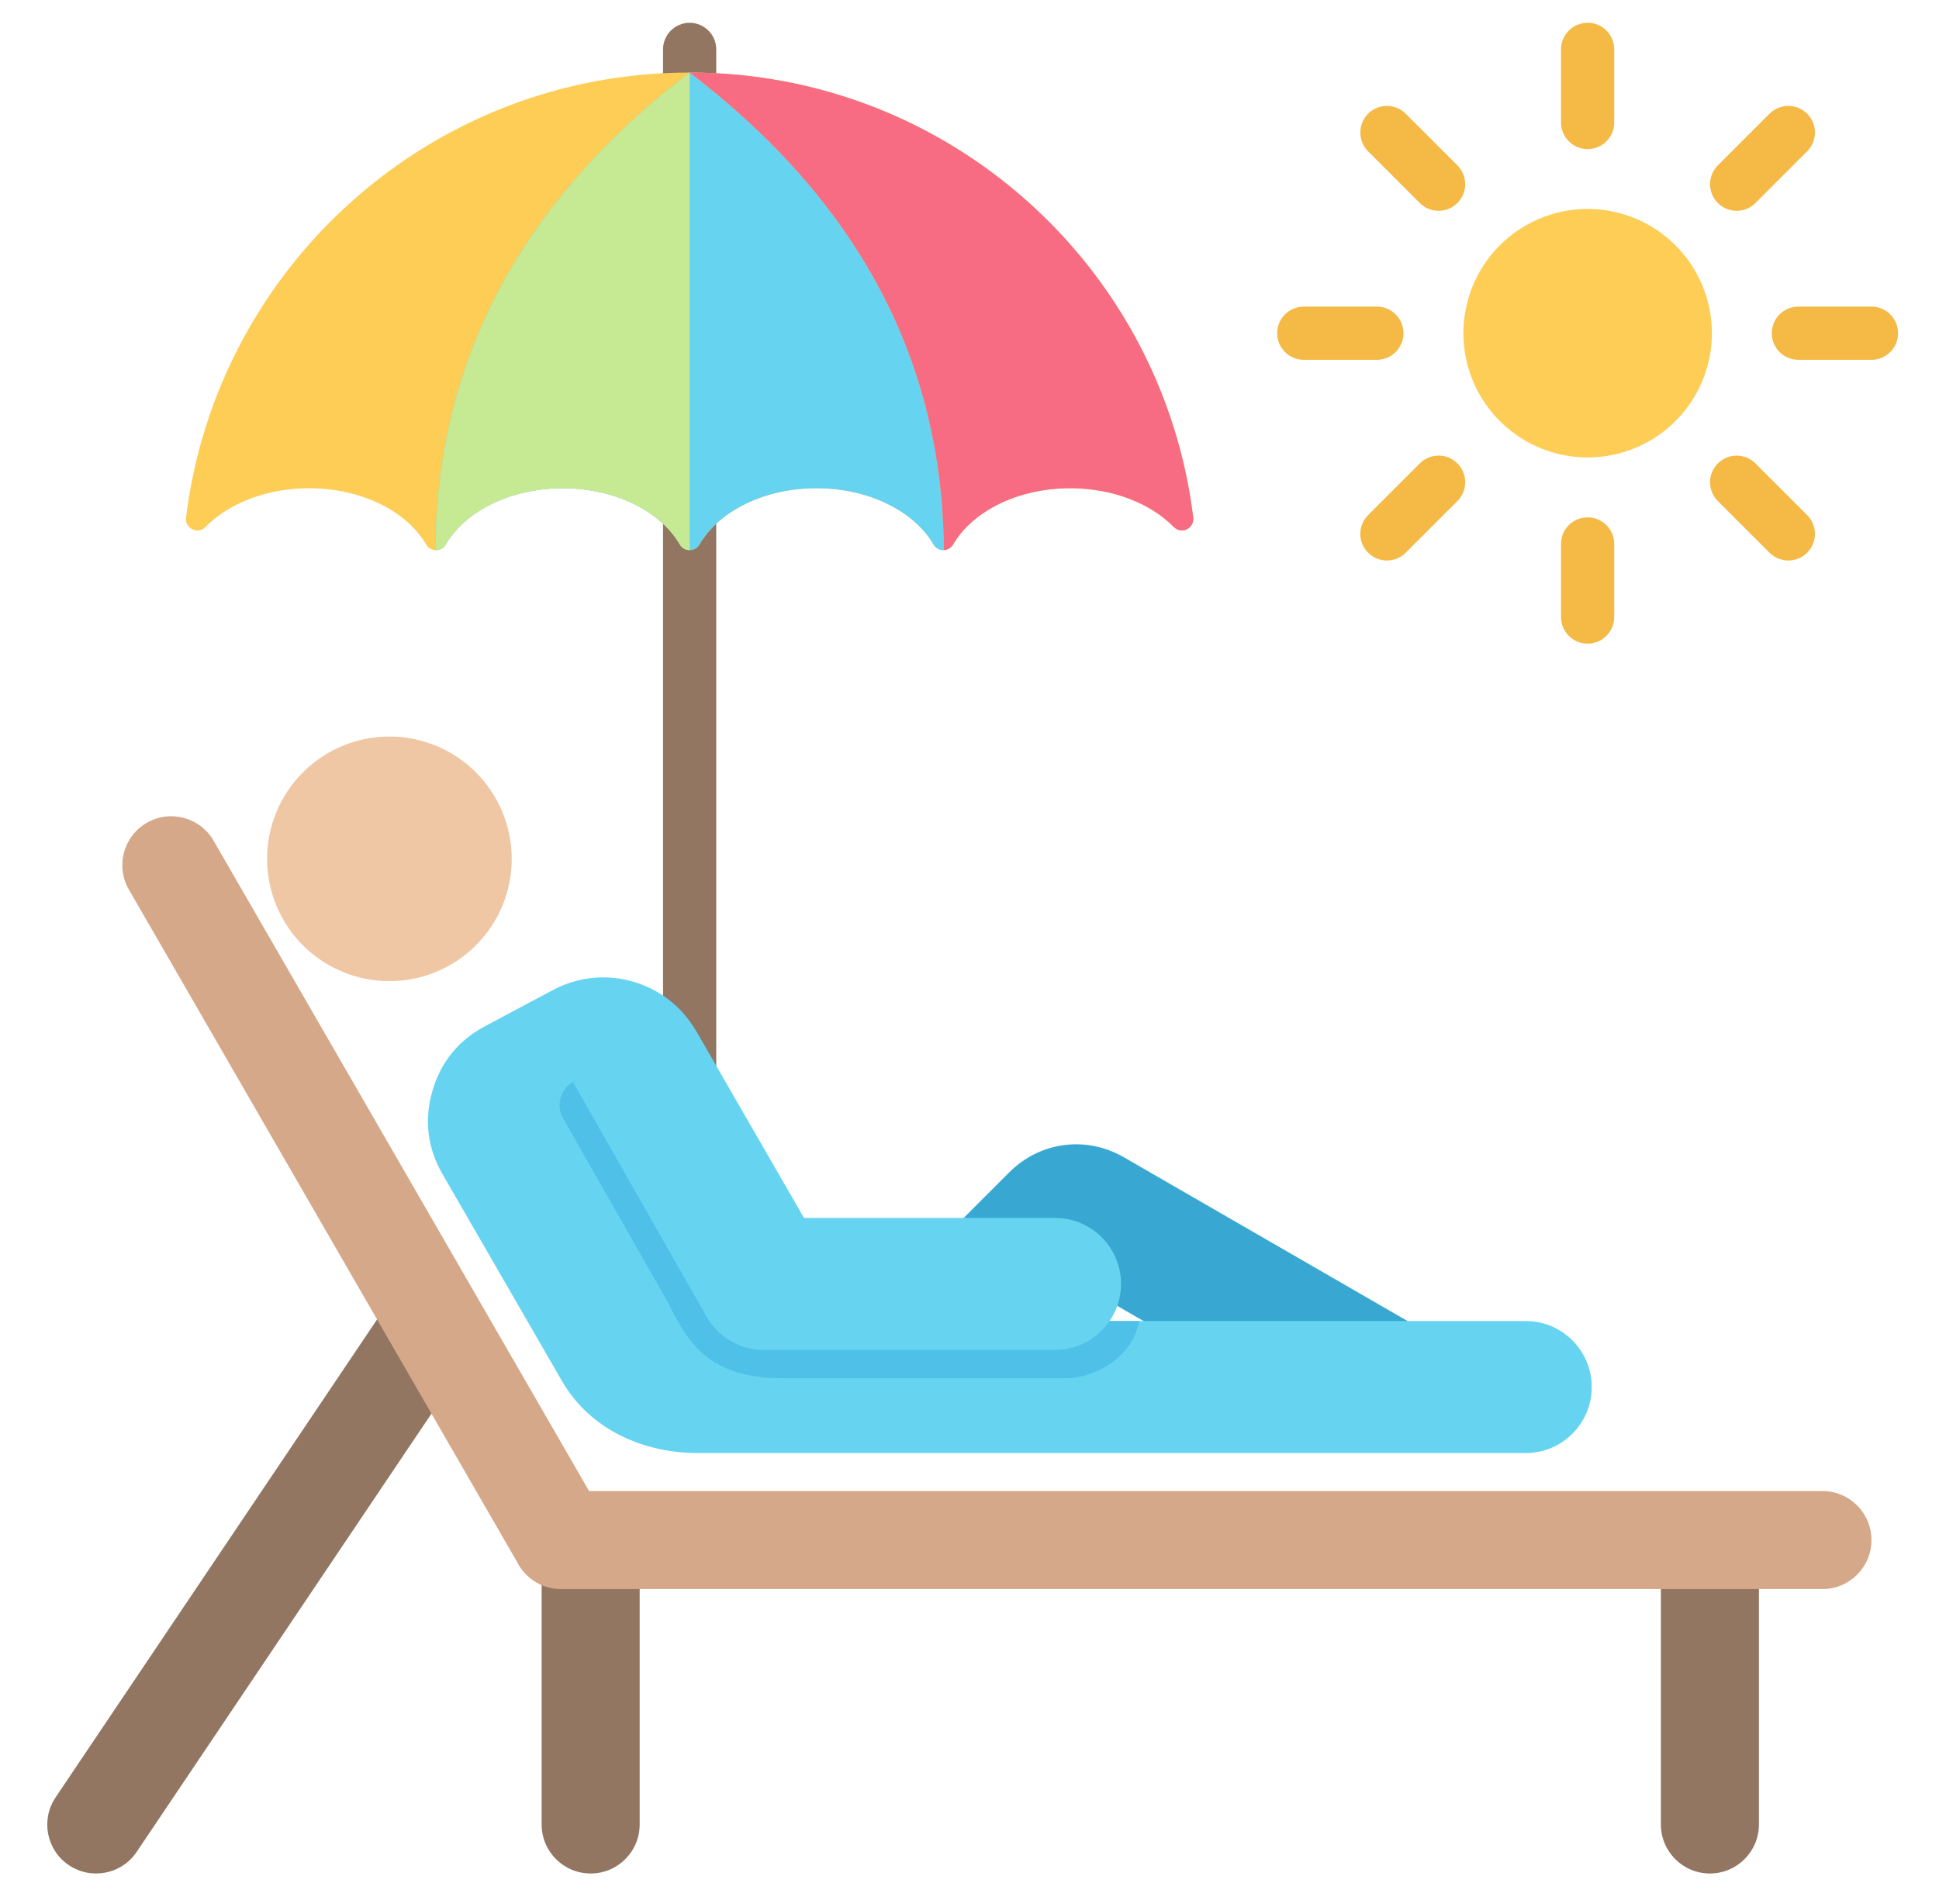
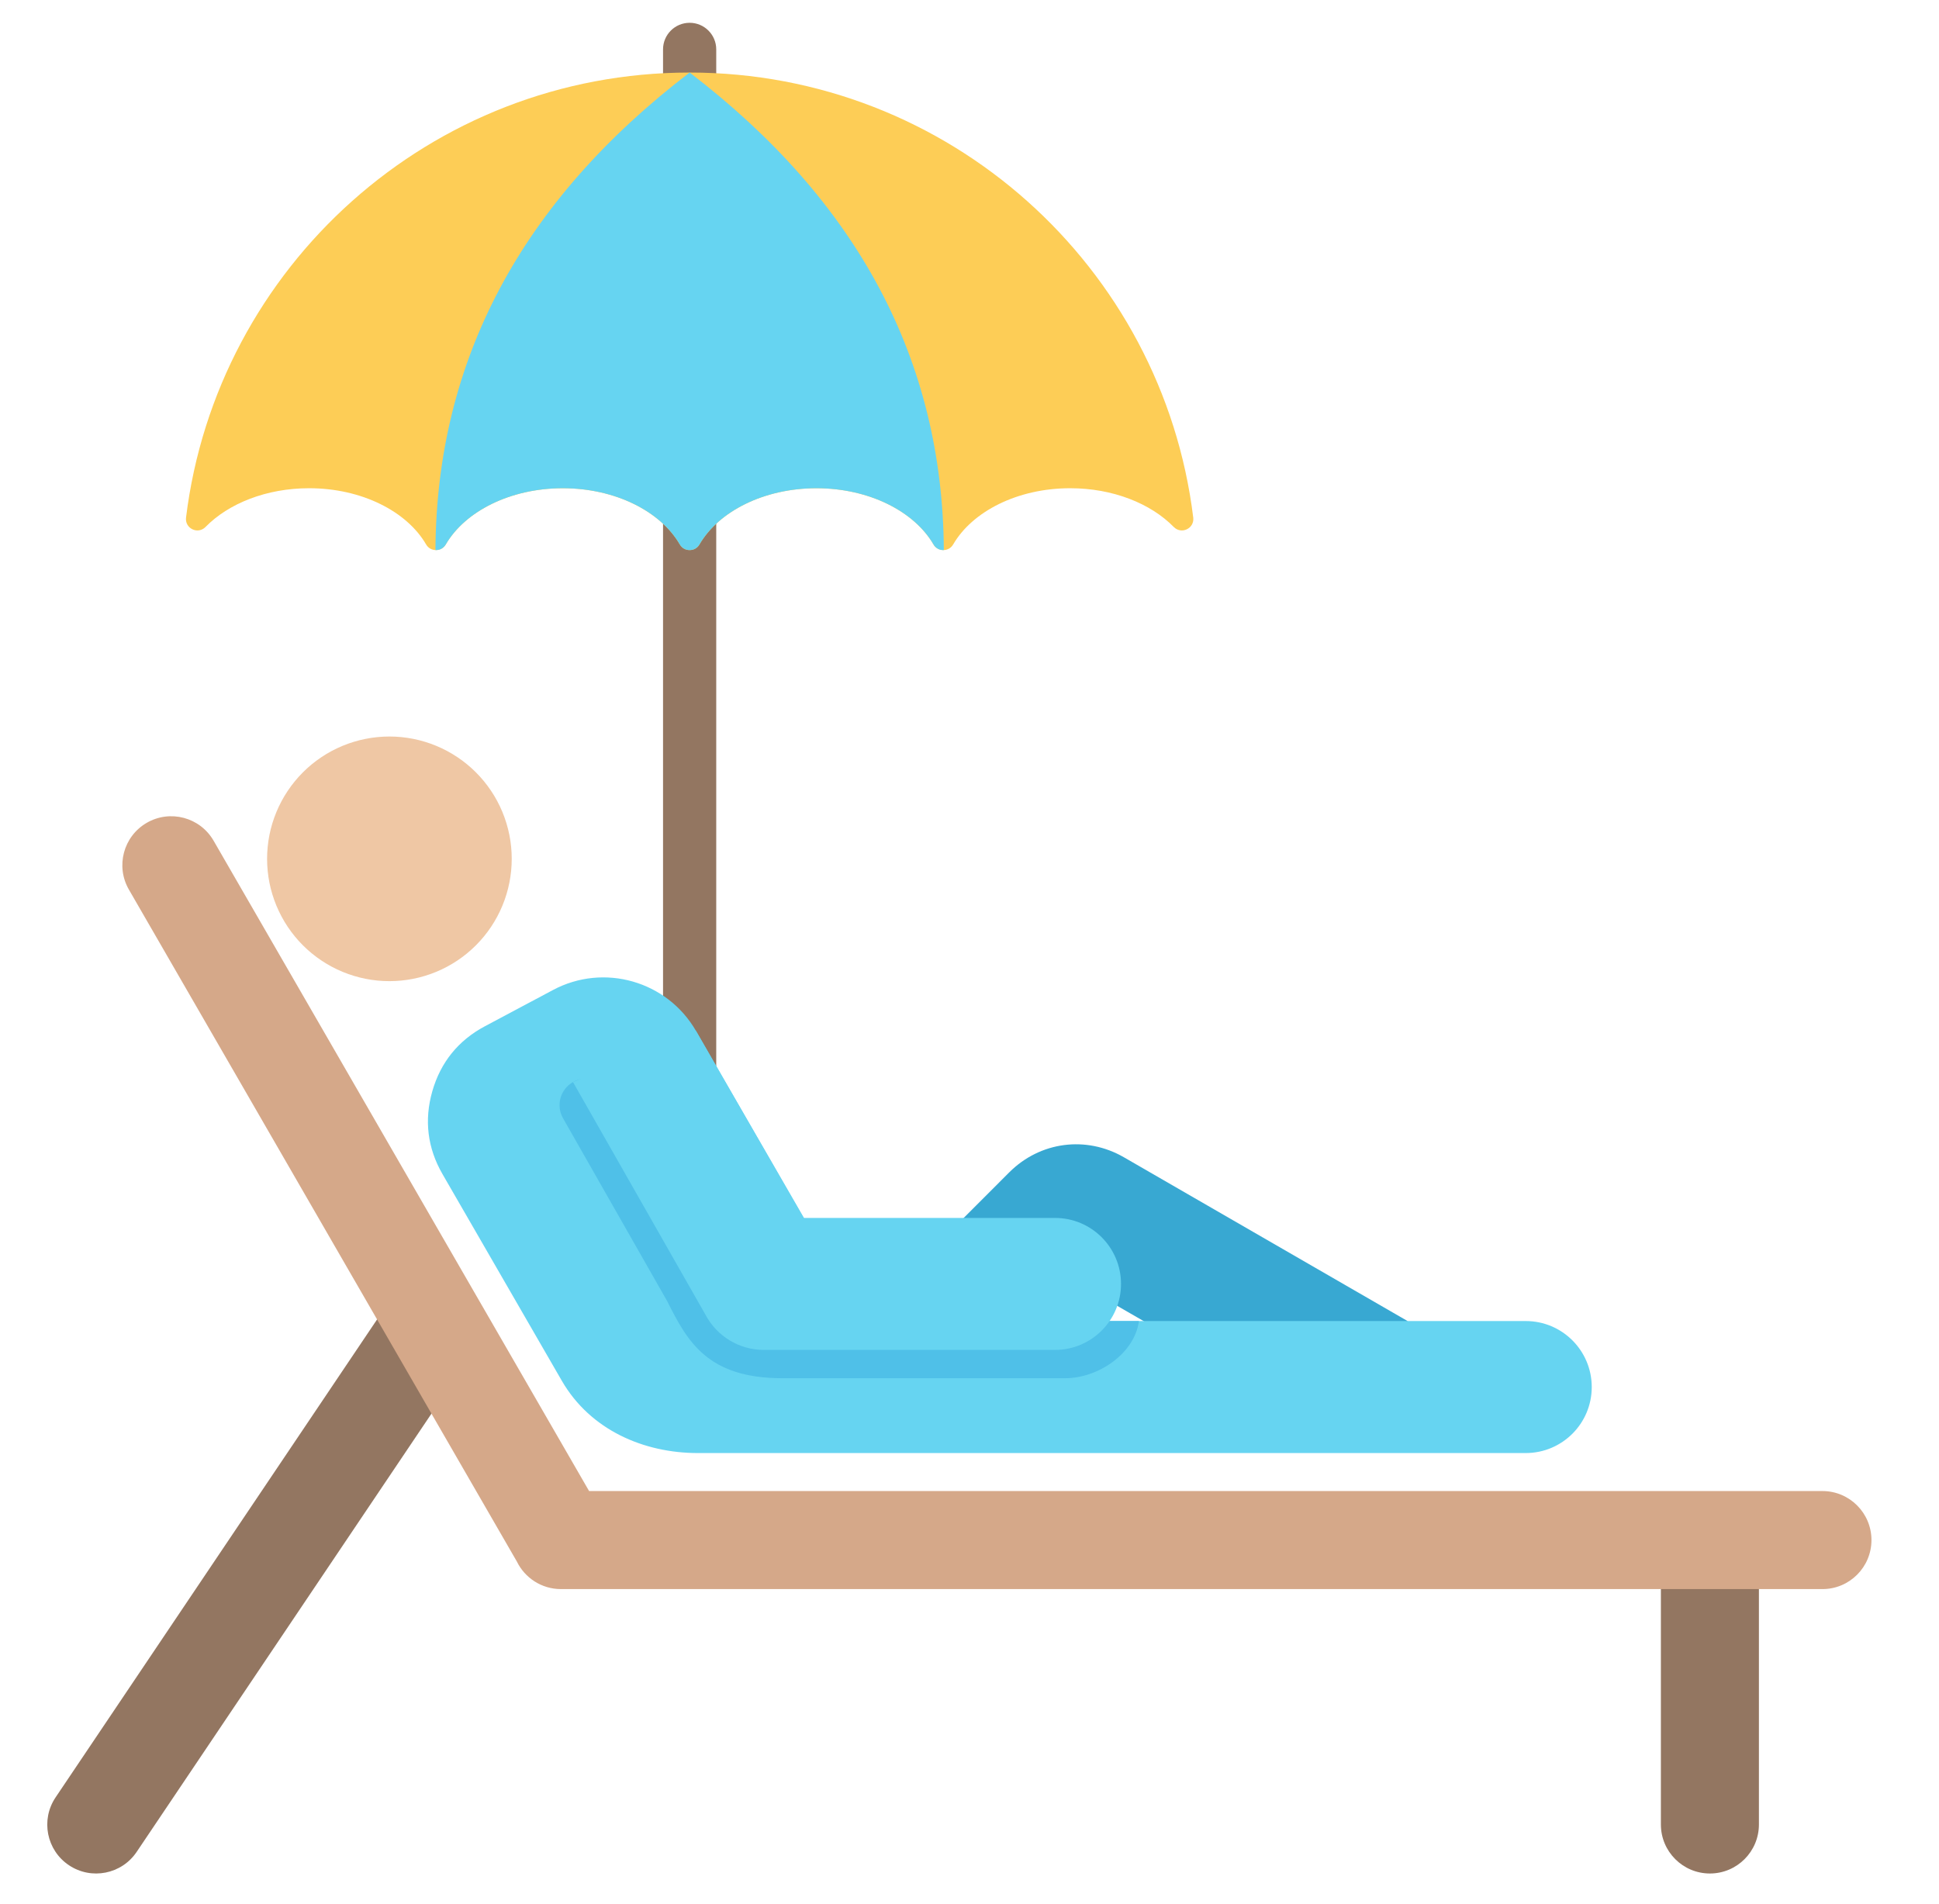
<svg xmlns="http://www.w3.org/2000/svg" width="1100" zoomAndPan="magnify" viewBox="0 0 824.88 810" height="1080" preserveAspectRatio="xMidYMid meet" version="1.0">
  <defs>
    <clipPath id="3586302055">
-       <path d="M 543 9.699 L 807.523 9.699 L 807.523 274 L 543 274 Z M 543 9.699 " clip-rule="nonzero" />
-     </clipPath>
+       </clipPath>
    <clipPath id="2df8fb66f1">
      <path d="M 282 9.699 L 305 9.699 L 305 467 L 282 467 Z M 282 9.699 " clip-rule="nonzero" />
    </clipPath>
  </defs>
  <g clip-path="url(#3586302055)">
    <path fill="#f5b945" d="M 664.117 21.016 C 664.117 14.766 669.188 9.699 675.438 9.699 C 681.688 9.699 686.754 14.766 686.754 21.016 L 686.754 52.113 C 686.754 58.367 681.688 63.434 675.438 63.434 C 669.188 63.434 664.117 58.367 664.117 52.113 Z M 582.039 64.391 C 577.621 59.973 577.621 52.805 582.039 48.383 C 586.457 43.965 593.625 43.965 598.047 48.383 L 620.035 70.375 C 624.453 74.793 624.453 81.961 620.035 86.379 C 615.617 90.801 608.449 90.801 604.027 86.379 Z M 554.672 153.102 C 548.418 153.102 543.352 148.035 543.352 141.781 C 543.352 135.531 548.418 130.465 554.672 130.465 L 585.77 130.465 C 592.02 130.465 597.086 135.531 597.086 141.781 C 597.086 148.035 592.02 153.102 585.77 153.102 Z M 598.043 235.18 C 593.625 239.598 586.457 239.598 582.039 235.18 C 577.617 230.762 577.617 223.594 582.039 219.172 L 604.027 197.184 C 608.445 192.766 615.613 192.766 620.035 197.184 C 624.453 201.602 624.453 208.77 620.035 213.191 Z M 686.754 262.551 C 686.754 268.801 681.688 273.867 675.438 273.867 C 669.188 273.867 664.117 268.801 664.117 262.551 L 664.117 231.453 C 664.117 225.199 669.188 220.133 675.438 220.133 C 681.688 220.133 686.754 225.199 686.754 231.453 Z M 768.836 219.176 C 773.254 223.594 773.254 230.762 768.836 235.184 C 764.414 239.602 757.25 239.602 752.828 235.184 L 730.84 213.191 C 726.418 208.773 726.418 201.605 730.84 197.188 C 735.258 192.766 742.426 192.766 746.844 197.188 Z M 796.203 130.465 C 802.453 130.465 807.523 135.531 807.523 141.781 C 807.523 148.035 802.453 153.102 796.203 153.102 L 765.105 153.102 C 758.855 153.102 753.785 148.035 753.785 141.781 C 753.785 135.531 758.855 130.465 765.105 130.465 Z M 752.828 48.387 C 757.25 43.965 764.414 43.965 768.836 48.387 C 773.254 52.805 773.254 59.973 768.836 64.391 L 746.848 86.383 C 742.426 90.801 735.262 90.801 730.84 86.383 C 726.422 81.961 726.422 74.793 730.84 70.375 Z M 752.828 48.387 " fill-opacity="1" fill-rule="evenodd" />
  </g>
-   <path fill="#fdcd56" d="M 727.637 133.309 C 727.914 135.016 728.105 136.734 728.215 138.465 C 728.32 140.191 728.344 141.922 728.285 143.652 C 728.223 145.383 728.074 147.105 727.844 148.82 C 727.613 150.539 727.301 152.238 726.902 153.922 C 726.504 155.609 726.023 157.27 725.465 158.91 C 724.902 160.547 724.262 162.152 723.543 163.727 C 722.824 165.305 722.027 166.84 721.16 168.336 C 720.289 169.832 719.348 171.285 718.336 172.688 C 717.324 174.094 716.242 175.445 715.098 176.742 C 713.953 178.043 712.746 179.281 711.48 180.461 C 710.211 181.641 708.891 182.758 707.516 183.809 C 706.137 184.859 704.711 185.84 703.238 186.75 C 701.766 187.66 700.254 188.496 698.695 189.254 C 697.141 190.016 695.555 190.699 693.93 191.305 C 692.309 191.91 690.66 192.438 688.988 192.879 C 687.312 193.324 685.621 193.684 683.914 193.961 C 682.203 194.238 680.484 194.43 678.758 194.539 C 677.027 194.648 675.301 194.672 673.57 194.609 C 671.84 194.547 670.113 194.402 668.398 194.168 C 666.684 193.938 664.98 193.625 663.297 193.227 C 661.613 192.828 659.949 192.348 658.312 191.789 C 656.676 191.227 655.066 190.586 653.492 189.867 C 651.918 189.148 650.383 188.355 648.883 187.484 C 647.387 186.613 645.938 185.672 644.531 184.66 C 643.125 183.648 641.773 182.57 640.477 181.422 C 639.18 180.277 637.938 179.07 636.758 177.805 C 635.578 176.539 634.465 175.215 633.414 173.84 C 632.363 172.461 631.383 171.039 630.473 169.562 C 629.562 168.09 628.727 166.578 627.965 165.023 C 627.203 163.469 626.52 161.879 625.914 160.258 C 625.309 158.633 624.785 156.984 624.344 155.312 C 623.898 153.637 623.539 151.945 623.262 150.238 C 622.984 148.527 622.789 146.809 622.684 145.082 C 622.574 143.352 622.551 141.625 622.613 139.895 C 622.672 138.164 622.82 136.441 623.051 134.723 C 623.281 133.008 623.598 131.309 623.992 129.621 C 624.391 127.938 624.871 126.273 625.434 124.637 C 625.992 123 626.633 121.391 627.352 119.816 C 628.074 118.242 628.867 116.707 629.738 115.207 C 630.605 113.711 631.547 112.262 632.562 110.855 C 633.574 109.453 634.652 108.102 635.797 106.801 C 636.941 105.504 638.148 104.262 639.418 103.082 C 640.684 101.902 642.004 100.789 643.383 99.738 C 644.758 98.688 646.184 97.707 647.656 96.797 C 649.129 95.887 650.645 95.051 652.199 94.289 C 653.754 93.527 655.344 92.844 656.965 92.238 C 658.586 91.633 660.234 91.109 661.91 90.668 C 663.582 90.223 665.273 89.863 666.984 89.586 C 668.691 89.309 670.41 89.117 672.141 89.008 C 673.867 88.898 675.598 88.875 677.328 88.938 C 679.059 89 680.781 89.145 682.496 89.375 C 684.215 89.605 685.914 89.922 687.598 90.32 C 689.285 90.719 690.945 91.195 692.582 91.758 C 694.223 92.32 695.828 92.961 697.402 93.68 C 698.98 94.398 700.516 95.191 702.012 96.062 C 703.508 96.934 704.961 97.871 706.363 98.887 C 707.77 99.898 709.121 100.977 710.418 102.121 C 711.719 103.27 712.957 104.473 714.137 105.742 C 715.316 107.008 716.434 108.332 717.484 109.707 C 718.531 111.082 719.512 112.508 720.422 113.98 C 721.332 115.453 722.168 116.969 722.93 118.523 C 723.691 120.078 724.375 121.668 724.98 123.289 C 725.586 124.91 726.109 126.559 726.555 128.234 C 726.996 129.906 727.359 131.598 727.637 133.309 Z M 727.637 133.309 " fill-opacity="1" fill-rule="nonzero" />
  <path fill="#937661" d="M 58.105 787.953 C 51.719 797.492 38.809 800.043 29.27 793.652 C 19.73 787.266 17.18 774.352 23.566 764.816 L 174.453 540.492 L 196.387 582.371 Z M 58.105 787.953 " fill-opacity="1" fill-rule="evenodd" />
  <path fill="#937661" d="M 706.609 669.203 C 706.609 657.684 715.949 648.348 727.465 648.348 C 738.984 648.348 748.32 657.684 748.32 669.203 L 748.32 776.316 C 748.32 787.832 738.984 797.172 727.465 797.172 C 715.949 797.172 706.609 787.832 706.609 776.316 Z M 706.609 669.203 " fill-opacity="1" fill-rule="evenodd" />
-   <path fill="#937661" d="M 230.395 669.203 C 230.395 657.684 239.73 648.348 251.25 648.348 C 262.77 648.348 272.105 657.684 272.105 669.203 L 272.105 776.316 C 272.105 787.832 262.77 797.172 251.25 797.172 C 239.73 797.172 230.395 787.832 230.395 776.316 Z M 230.395 669.203 " fill-opacity="1" fill-rule="evenodd" />
  <path fill="#d5a889" d="M 775.348 634.441 C 786.867 634.441 796.203 643.781 796.203 655.297 C 796.203 666.816 786.867 676.156 775.348 676.156 L 238.605 676.156 C 230.352 676.156 223.223 671.363 219.84 664.41 L 54.797 378.547 C 49.039 368.602 52.43 355.875 62.371 350.113 C 72.312 344.355 85.043 347.746 90.801 357.691 L 250.586 634.441 Z M 775.348 634.441 " fill-opacity="1" fill-rule="evenodd" />
  <g clip-path="url(#2df8fb66f1)">
    <path fill="#937661" d="M 282.047 21.016 C 282.047 14.766 287.113 9.699 293.363 9.699 C 299.617 9.699 304.684 14.766 304.684 21.016 L 304.684 454.809 C 304.684 461.059 299.617 466.125 293.363 466.125 C 287.113 466.125 282.047 461.059 282.047 454.809 Z M 282.047 21.016 " fill-opacity="1" fill-rule="evenodd" />
  </g>
  <path fill="#fdcd56" d="M 293.363 30.867 C 403.621 30.867 494.574 113.523 507.637 220.25 C 507.895 222.348 506.832 224.289 504.93 225.207 C 503.02 226.129 500.836 225.746 499.352 224.234 C 489.578 214.254 473.48 207.742 455.277 207.742 C 432.879 207.742 413.664 217.605 405.5 231.648 C 404.605 233.184 403.082 234.062 401.305 234.062 C 399.531 234.062 398.004 233.184 397.113 231.648 C 388.945 217.605 369.734 207.742 347.336 207.742 C 324.938 207.742 305.723 217.605 297.555 231.648 C 296.664 233.184 295.137 234.062 293.363 234.062 C 291.586 234.062 290.062 233.184 289.172 231.648 C 281.004 217.605 261.793 207.742 239.395 207.742 C 216.992 207.742 197.781 217.605 189.617 231.648 C 188.723 233.184 187.199 234.062 185.422 234.062 C 183.648 234.062 182.121 233.184 181.23 231.648 C 173.062 217.605 153.852 207.742 131.453 207.742 C 113.25 207.742 97.152 214.254 87.375 224.234 C 85.891 225.746 83.707 226.129 81.801 225.207 C 79.898 224.289 78.836 222.348 79.094 220.25 C 92.156 113.523 183.105 30.867 293.363 30.867 Z M 293.363 30.867 " fill-opacity="1" fill-rule="evenodd" />
  <path fill="#66d4f1" d="M 401.52 234.059 C 401.035 153.34 364.984 85.609 293.363 30.867 C 221.742 85.609 185.691 153.34 185.211 234.059 C 185.277 234.062 185.352 234.066 185.422 234.066 C 187.199 234.066 188.723 233.188 189.617 231.648 C 197.781 217.605 216.996 207.742 239.395 207.742 C 261.793 207.742 281.004 217.605 289.172 231.648 C 290.062 233.188 291.586 234.062 293.363 234.062 C 295.137 234.062 296.664 233.184 297.555 231.648 C 305.723 217.605 324.934 207.742 347.336 207.742 C 369.734 207.742 388.945 217.605 397.113 231.648 C 398.004 233.188 399.531 234.066 401.305 234.066 C 401.379 234.062 401.449 234.062 401.52 234.059 Z M 401.52 234.059 " fill-opacity="1" fill-rule="evenodd" />
-   <path fill="#f76c82" d="M 293.363 30.867 C 364.984 85.609 401.035 153.34 401.52 234.059 C 403.207 233.992 404.645 233.125 405.5 231.648 C 413.664 217.605 432.879 207.742 455.277 207.742 C 473.48 207.742 489.578 214.258 499.355 224.234 C 500.836 225.75 503.02 226.129 504.93 225.207 C 506.836 224.289 507.895 222.348 507.637 220.25 C 494.574 113.523 403.621 30.867 293.363 30.867 Z M 293.363 30.867 " fill-opacity="1" fill-rule="evenodd" />
-   <path fill="#c6ea94" d="M 293.363 234.062 L 293.363 30.867 C 221.746 85.609 185.695 153.34 185.211 234.059 C 185.281 234.062 185.352 234.066 185.426 234.066 C 187.199 234.066 188.723 233.188 189.617 231.648 C 197.781 217.605 216.996 207.742 239.395 207.742 C 261.793 207.742 281.008 217.605 289.172 231.648 C 290.062 233.184 291.586 234.062 293.363 234.062 Z M 293.363 234.062 " fill-opacity="1" fill-rule="evenodd" />
  <path fill="#38a8d2" d="M 478.137 492.418 L 598.836 562.105 L 570.75 610.746 L 460.531 547.113 L 430.414 577.23 L 350.984 577.23 C 377.152 551.059 403.215 524.949 429.348 498.836 C 442.469 485.723 462.07 483.145 478.137 492.418 Z M 478.137 492.418 " fill-opacity="1" fill-rule="evenodd" />
  <path fill="#efc7a4" d="M 217.668 365.434 C 217.668 367.137 217.586 368.836 217.418 370.535 C 217.25 372.23 217 373.914 216.668 375.586 C 216.336 377.258 215.922 378.91 215.426 380.539 C 214.934 382.172 214.359 383.773 213.707 385.348 C 213.055 386.922 212.328 388.461 211.523 389.965 C 210.719 391.469 209.844 392.93 208.898 394.348 C 207.949 395.762 206.938 397.133 205.855 398.449 C 204.773 399.766 203.629 401.027 202.426 402.234 C 201.219 403.438 199.957 404.582 198.641 405.664 C 197.324 406.746 195.957 407.758 194.539 408.707 C 193.121 409.652 191.66 410.527 190.156 411.332 C 188.656 412.133 187.117 412.863 185.539 413.516 C 183.965 414.168 182.363 414.742 180.73 415.234 C 179.102 415.73 177.449 416.145 175.777 416.477 C 174.105 416.809 172.422 417.059 170.727 417.227 C 169.027 417.395 167.328 417.477 165.625 417.477 C 163.918 417.477 162.219 417.395 160.523 417.227 C 158.828 417.059 157.141 416.809 155.469 416.477 C 153.801 416.145 152.148 415.73 150.516 415.234 C 148.887 414.742 147.281 414.168 145.707 413.516 C 144.133 412.863 142.594 412.133 141.09 411.332 C 139.586 410.527 138.125 409.652 136.711 408.707 C 135.293 407.758 133.926 406.746 132.605 405.664 C 131.289 404.582 130.027 403.438 128.824 402.234 C 127.617 401.027 126.473 399.766 125.395 398.449 C 124.312 397.133 123.297 395.762 122.352 394.348 C 121.402 392.93 120.527 391.469 119.727 389.965 C 118.922 388.461 118.195 386.922 117.543 385.348 C 116.891 383.773 116.316 382.172 115.82 380.539 C 115.324 378.91 114.91 377.258 114.578 375.586 C 114.246 373.914 113.996 372.23 113.832 370.535 C 113.664 368.836 113.578 367.137 113.578 365.434 C 113.578 363.727 113.664 362.027 113.832 360.332 C 113.996 358.633 114.246 356.949 114.578 355.277 C 114.91 353.605 115.324 351.957 115.82 350.324 C 116.316 348.691 116.891 347.09 117.543 345.516 C 118.195 343.941 118.922 342.402 119.727 340.898 C 120.527 339.395 121.402 337.934 122.352 336.52 C 123.297 335.102 124.312 333.734 125.395 332.414 C 126.473 331.098 127.617 329.836 128.824 328.633 C 130.027 327.426 131.289 326.281 132.605 325.199 C 133.926 324.121 135.293 323.105 136.711 322.16 C 138.125 321.211 139.586 320.336 141.09 319.531 C 142.594 318.73 144.133 318 145.707 317.348 C 147.281 316.695 148.887 316.125 150.516 315.629 C 152.148 315.133 153.801 314.719 155.469 314.387 C 157.141 314.055 158.828 313.805 160.523 313.637 C 162.219 313.473 163.918 313.387 165.625 313.387 C 167.328 313.387 169.027 313.473 170.727 313.637 C 172.422 313.805 174.105 314.055 175.777 314.387 C 177.449 314.719 179.102 315.133 180.73 315.629 C 182.363 316.125 183.965 316.695 185.539 317.348 C 187.117 318 188.656 318.73 190.156 319.531 C 191.66 320.336 193.121 321.211 194.539 322.16 C 195.957 323.105 197.324 324.121 198.641 325.199 C 199.957 326.281 201.219 327.426 202.426 328.633 C 203.629 329.836 204.773 331.098 205.855 332.414 C 206.938 333.734 207.949 335.102 208.898 336.52 C 209.844 337.934 210.719 339.395 211.523 340.898 C 212.328 342.402 213.055 343.941 213.707 345.516 C 214.359 347.09 214.934 348.691 215.426 350.324 C 215.922 351.957 216.336 353.605 216.668 355.277 C 217 356.949 217.25 358.633 217.418 360.332 C 217.586 362.027 217.668 363.727 217.668 365.434 Z M 217.668 365.434 " fill-opacity="1" fill-rule="nonzero" />
  <path fill="#66d4f1" d="M 206.242 436.676 L 235.258 421.227 C 256.898 409.699 283.801 417.406 296.062 438.637 L 362.676 554.02 C 365.645 559.16 370.742 562.102 376.68 562.102 L 649.105 562.102 C 664.617 562.102 677.191 574.676 677.191 590.188 C 677.191 605.699 664.617 618.27 649.105 618.27 L 296.82 618.27 C 273.945 618.27 251.117 608.539 238.961 587.48 L 188.223 499.598 C 181.816 488.508 180.359 476.621 183.883 464.312 C 187.41 452.004 194.941 442.695 206.242 436.676 Z M 206.242 436.676 " fill-opacity="1" fill-rule="evenodd" />
  <path fill="#4fc0e8" d="M 357.031 554.02 C 360 559.164 365.098 562.105 371.035 562.105 L 484.535 562.105 C 482.699 575.84 467.336 586.434 453.102 586.434 L 332.766 586.434 C 301.07 586.398 292.477 570.961 283.844 553.695 L 239.488 475.805 C 236.41 470.383 238.312 463.496 243.734 460.418 C 249.152 457.344 256.043 459.242 259.117 464.664 L 261.273 468.445 Z M 357.031 554.02 " fill-opacity="1" fill-rule="evenodd" />
  <path fill="#66d4f1" d="M 296.062 438.637 L 243.734 460.418 L 300.062 559.336 C 304.906 568.559 314.461 574.375 324.883 574.387 L 448.824 574.387 C 464.332 574.387 476.906 561.812 476.906 546.305 C 476.906 530.797 464.332 518.227 448.824 518.227 L 341.863 518.227 Z M 296.062 438.637 " fill-opacity="1" fill-rule="evenodd" />
</svg>